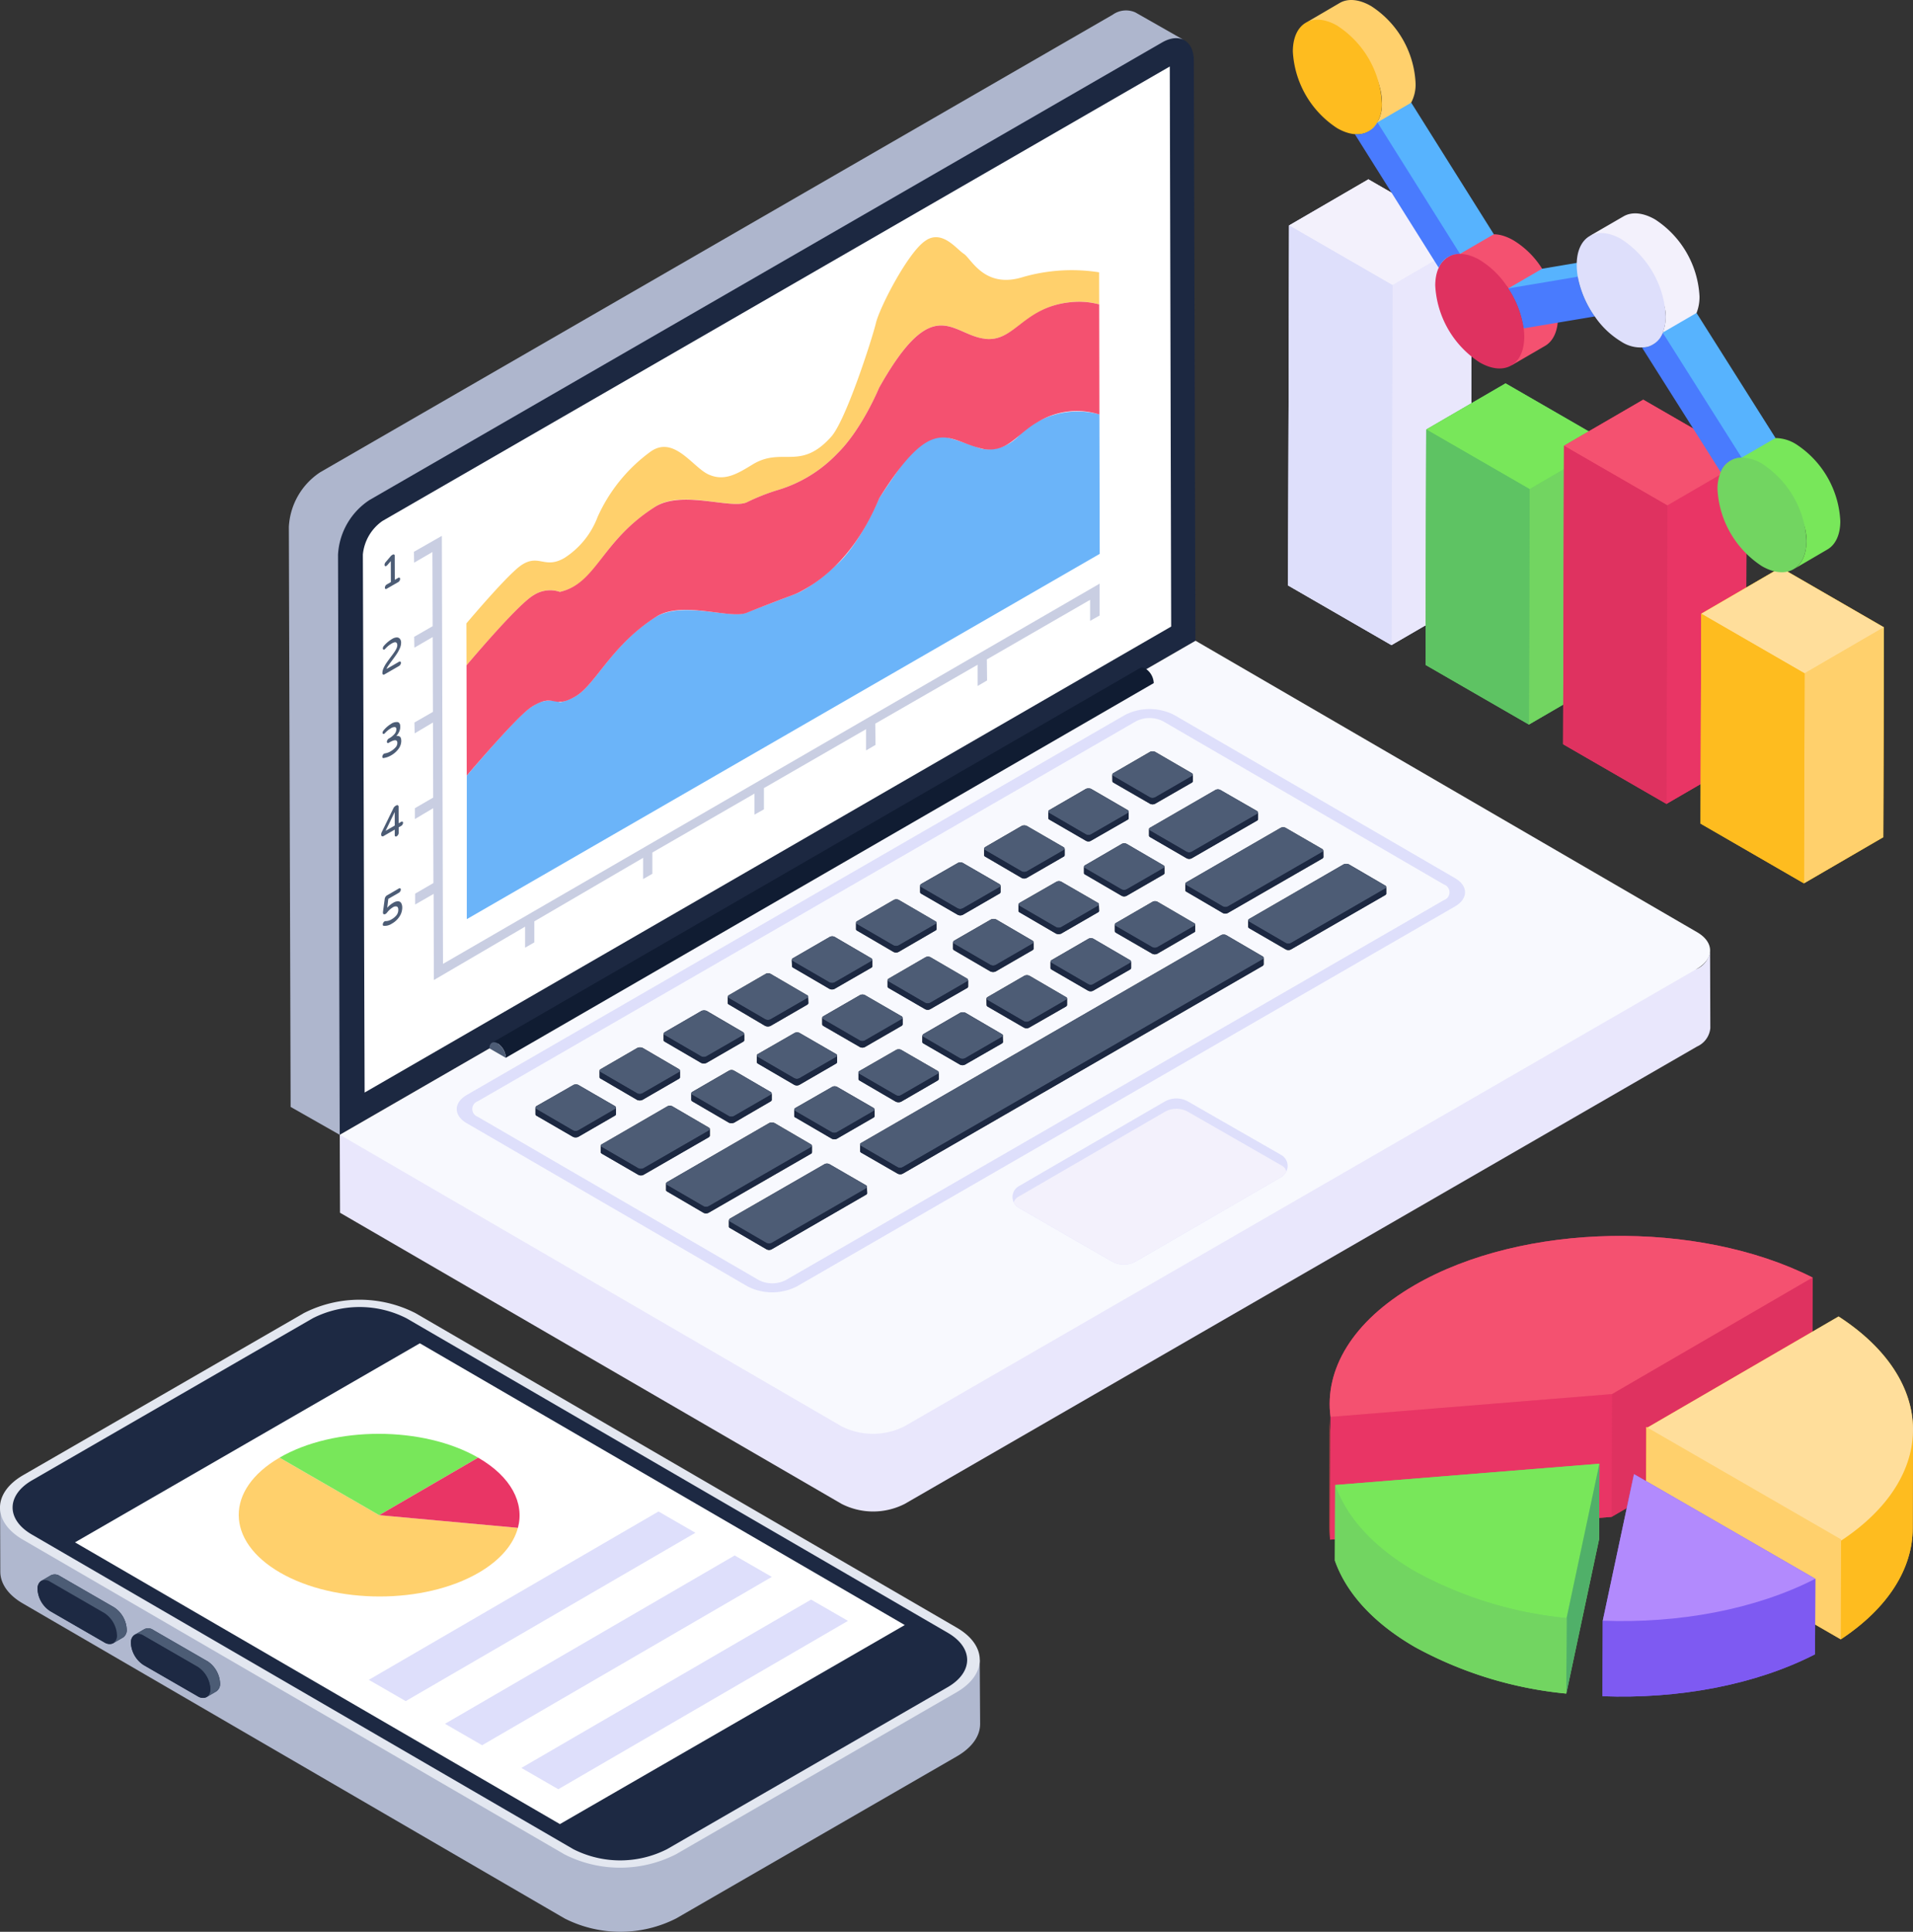
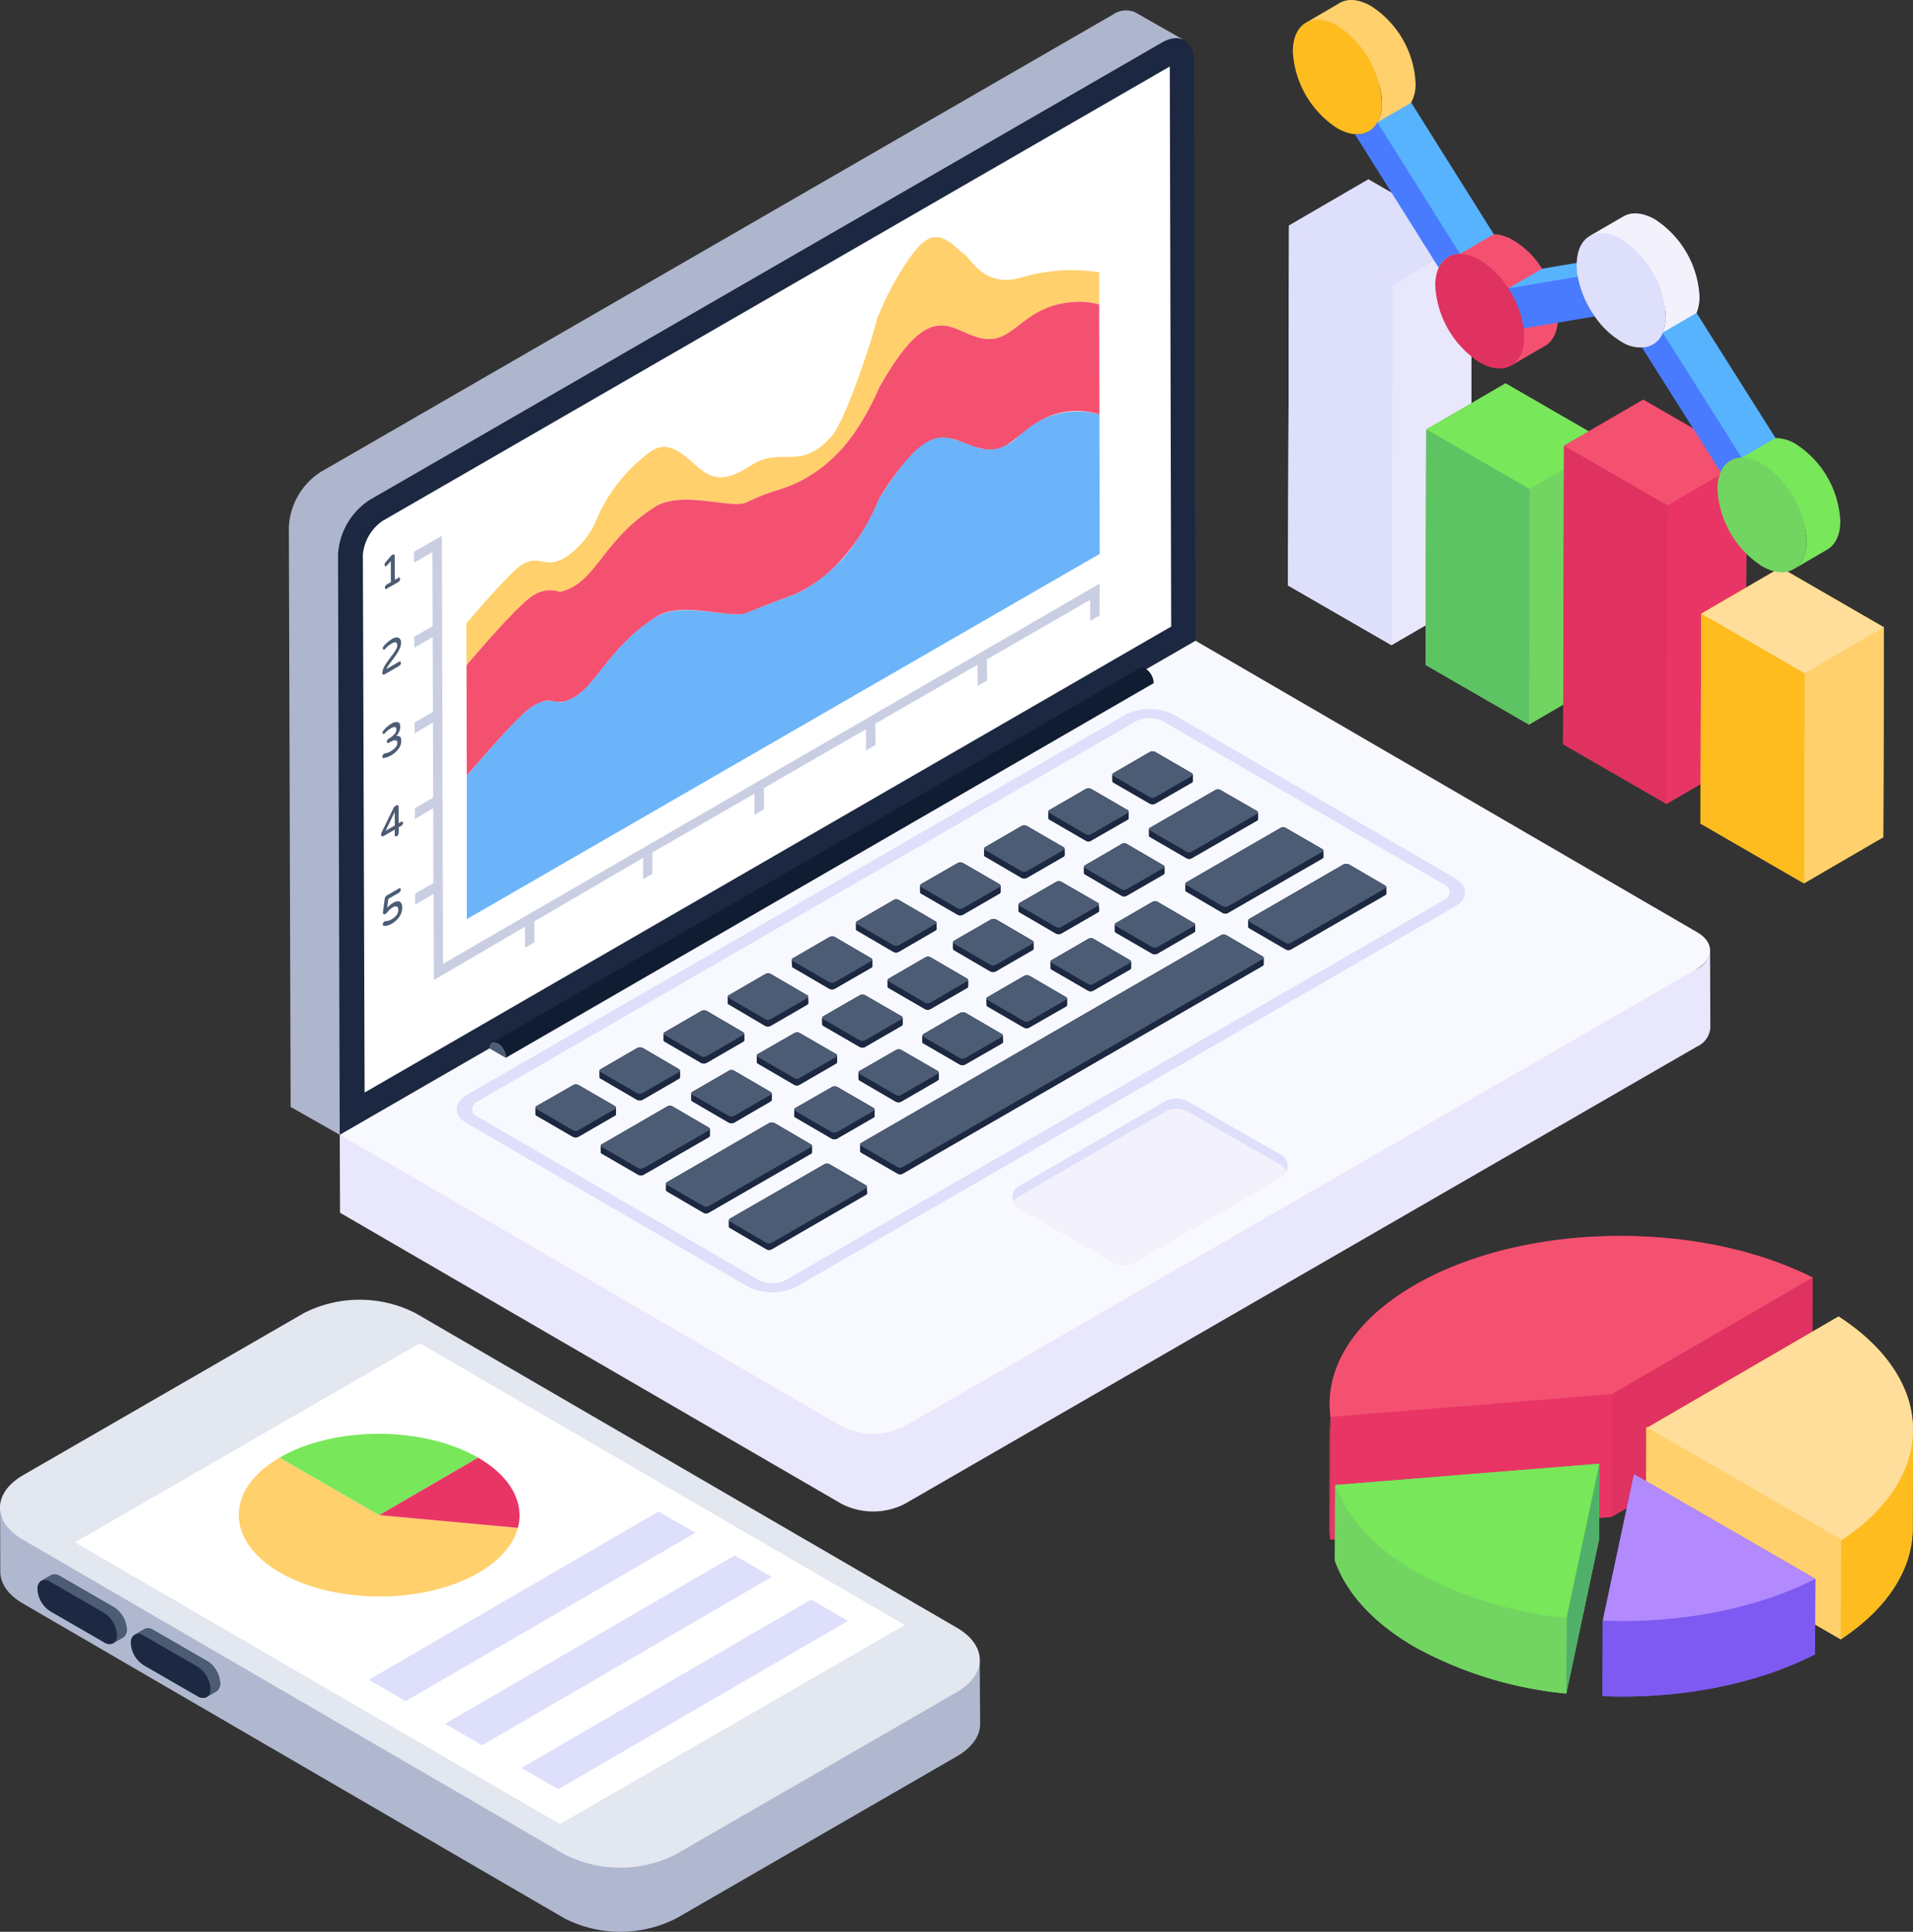
<svg xmlns="http://www.w3.org/2000/svg" width="261.55" height="264.137">
  <rect width="100%" height="100%" fill="#333333" stroke="none" />
  <defs>
    <clipPath id="a">
      <path fill="none" d="M0 0h261.55v264.137H0z" />
    </clipPath>
  </defs>
  <g clip-path="url(#a)">
    <path d="M161.944 5.52c-.757-.447-.1.448-1.308 1.171l-26.335 15.181-82 47.335a9.655 9.655 0 0 0-4.3 7.505l-1.549 78.455-6.718-3.817-.241-79.316a9.538 9.538 0 0 1 4.3-7.471L152.134 2.009a3.129 3.129 0 0 1 3.1-.31Z" fill="#aeb6cd" />
    <path d="m163.439 87.621-116.99 67.548-.234-79.326a9.538 9.538 0 0 1 4.318-7.482L158.865 5.816c2.394-1.389 4.339-.278 4.361 2.48Z" fill="#1c2841" />
    <path d="M160.127 85.67 49.851 149.388l-.239-73.565a6.327 6.327 0 0 1 2.677-4.589L159.936 9.093Z" fill="#fff" />
    <path d="m46.453 155.163.036 10.658 68.578 39.809a9.484 9.484 0 0 0 8.632 0l108.329-62.539a3.074 3.074 0 0 0 1.812-2.522l-.036-10.592a3.052 3.052 0 0 1-1.811 2.5Z" fill="#e9e7fc" />
    <path d="m46.461 155.159 68.579 39.854a9.512 9.512 0 0 0 8.636 0l108.322-62.539c2.4-1.388 2.416-3.628.039-5.009l-68.579-39.854Z" fill="#f8f9fe" />
    <path d="M90.898 142.435c-.126-.085-.168-.126-.168-.211v-.884a.091.091 0 0 0 .084.084c-.084-.084-.084-.211.084-.3l5.011-2.906a1.047 1.047 0 0 1 .715 0l4.969 2.906c.168.127.211.3 0 .422a.215.215 0 0 0 .168-.211v.884c0 .085-.042.126-.168.211l-5.011 2.906a1.042 1.042 0 0 1-.716 0Zm8.76-5.096c-.084-.042-.169-.126-.169-.168v-.885h.042a.231.231 0 0 1 .126-.21l5.011-2.906a.724.724 0 0 1 .715 0l4.969 2.906c.126.042.168.126.126.21l.042.885c0 .084-.084.126-.168.211l-5.011 2.905a1.05 1.05 0 0 1-.716 0Zm-17.519 10.149a.215.215 0 0 1-.168-.211v-.884c0-.084.042-.126.168-.211l5.011-2.906a1.049 1.049 0 0 1 .716 0l4.969 2.906c.084.084.126.126.126.211v.884a.232.232 0 0 1-.126.211l-5.011 2.905a1.044 1.044 0 0 1-.716 0Zm23.288 2.147c.042-.043.084-.085.084-.127v.885c0 .084-.042.126-.169.21l-4.969 2.906a1.042 1.042 0 0 1-.716 0l-4.969-2.906c-.126-.084-.169-.126-.169-.21v-.885a.232.232 0 0 1 .126-.211l5.011-2.9a.724.724 0 0 1 .716 0l4.969 2.9a.206.206 0 0 1 .084.338m-21.348 2.906-5.011 2.906a1.042 1.042 0 0 1-.715 0l-5.011-2.906a.225.225 0 0 1-.126-.169v-.926c0-.084.042-.126.126-.211l5.053-2.864a.723.723 0 0 1 .716 0l4.969 2.864a.383.383 0 0 1 .126.211v.884a.231.231 0 0 1-.126.211m12.842 2.948-8.927 5.137a.72.72 0 0 1-.716 0l-4.969-2.863c-.126-.084-.169-.169-.169-.211v-.885a.215.215 0 0 1 .169-.21l8.927-5.18a.722.722 0 0 1 .716 0l4.969 2.905a.231.231 0 0 1 .126.211v.884c0 .084-.042.126-.126.211m55.332-48.468c-.126-.084-.168-.126-.168-.211v-.884a.231.231 0 0 1 .126-.211l5.011-2.906a.849.849 0 0 1 .716 0l5.011 2.906a.232.232 0 0 1 .126.211v.884a.232.232 0 0 1-.126.211l-5.011 2.864a.722.722 0 0 1-.716 0Zm-43.499 45.774a.215.215 0 0 1-.168-.211v-.842a.3.3 0 0 1 .168-.253l5.011-2.864a.721.721 0 0 1 .715 0l4.966 2.864a.385.385 0 0 1 .126.211v.884a.232.232 0 0 1-.126.211l-5.011 2.905a.85.85 0 0 1-.716 0Zm13.727-2.149-4.969-2.906c-.084-.084-.126-.126-.126-.211v-.884c-.042-.084 0-.126.126-.211l5.011-2.864a.723.723 0 0 1 .716 0l4.969 2.864c.084.084.127.126.127.211v.884c0 .084-.043.126-.127.211l-5.011 2.906a1.044 1.044 0 0 1-.716 0m-13.896-2.315-4.969-2.906a.231.231 0 0 1-.126-.211v-.884c-.042-.042 0-.126.126-.211l5.011-2.864a.723.723 0 0 1 .716 0l4.969 2.864a.233.233 0 0 1 .126.211v.884a.232.232 0 0 1-.126.211l-5.011 2.906a.723.723 0 0 1-.716 0m17.35-26.151a.231.231 0 0 1-.126-.211v-.846a.364.364 0 0 1 .126-.253l5.011-2.864a.721.721 0 0 1 .715 0l4.969 2.864a.3.3 0 0 1 .168.253v.842a.231.231 0 0 1-.126.211l-5.011 2.905a.848.848 0 0 1-.715 0Zm11.201 19.412a.155.155 0 0 1-.042.126l.042.758c0 .084-.084.126-.168.211l-5.011 2.864a.724.724 0 0 1-.716 0l-4.969-2.864c-.126-.084-.169-.126-.169-.211v-.884a.041.041 0 0 1 .042.042.253.253 0 0 1 .126-.253l5.011-2.906a1.044 1.044 0 0 1 .716 0l4.969 2.906c.084.084.168.127.168.211m-.925-15.874 4.969 2.906c.084.084.126.126.126.211v.884c0 .084-.042.126-.168.211l-5.011 2.906a1.042 1.042 0 0 1-.716 0l-4.969-2.906a.231.231 0 0 1-.126-.211v-.884c0-.084.042-.126.126-.211l5.053-2.906a1.042 1.042 0 0 1 .716 0m-1.516-8.591a.231.231 0 0 1-.126-.211v-.884c0-.084.042-.126.126-.211l5.011-2.906a.857.857 0 0 1 .715.042l4.969 2.864a.3.3 0 0 1 .168.253v.842a.231.231 0 0 1-.126.211l-5.053 2.906a.723.723 0 0 1-.716 0Zm18.655 5.348-4.969-2.906c-.126-.042-.169-.126-.169-.168v-.885a.216.216 0 0 1 .169-.211l4.969-2.905a.722.722 0 0 1 .716 0l4.969 2.905a.216.216 0 0 1 .169.211v.885a.227.227 0 0 1-.126.168l-5.011 2.906a.723.723 0 0 1-.716 0m4.167 7.917-4.969-2.864a.386.386 0 0 1-.127-.21v-.885a.232.232 0 0 1 .127-.211l5.011-2.906a.724.724 0 0 1 .716 0l4.969 2.906a.215.215 0 0 1 .169.211v.885c0 .042-.042.126-.169.168l-5.011 2.905a.722.722 0 0 1-.716 0m-14.022-18.318c-.126-.084-.168-.126-.168-.211v-.884a.232.232 0 0 1 .126-.211l5.011-2.906a1.05 1.05 0 0 1 .716 0l5.011 2.906c.084.084.126.127.126.211v.884a.231.231 0 0 1-.126.211l-5.011 2.864a.635.635 0 0 1-.716 0Zm13.769 1.095 8.885-5.137a.72.72 0 0 1 .716 0l5.011 2.863a.383.383 0 0 1 .126.211v.884a.231.231 0 0 1-.126.211l-8.927 5.137a.72.72 0 0 1-.716 0l-4.969-2.863c-.126-.084-.168-.126-.168-.253v-.842a.215.215 0 0 1 .168-.211m32.256 8.129v.884c0 .084-.042.127-.126.211l-12.886 7.412a.724.724 0 0 1-.716 0l-4.969-2.864c-.126-.084-.169-.126-.169-.211v-.884a.28.28 0 0 1 .169-.211l12.886-7.453a1.051 1.051 0 0 1 .716 0l4.973 2.905a.232.232 0 0 1 .126.211m-44.387-.717 4.969 2.864c.126.084.168.168.126.253l.042.842a.215.215 0 0 1-.168.211l-5.011 2.906a1.049 1.049 0 0 1-.716 0l-4.969-2.906a.28.28 0 0 1-.169-.211v-.885c0-.084.084-.126.169-.21l5.011-2.864a.724.724 0 0 1 .716 0m-26.614 41.731.041.842a.279.279 0 0 1-.168.211l-12.886 7.453a.721.721 0 0 1-.716 0l-4.969-2.906c-.126-.042-.168-.126-.168-.168v-.927a.041.041 0 0 0 .042.042q-.063-.126.126-.253l12.886-7.411a.723.723 0 0 1 .716 0l4.968 2.864c.127.084.168.168.127.253m-10.227-30.193-.042-.884a.279.279 0 0 1 .168-.211l5.011-2.906a.724.724 0 0 1 .716 0l4.965 2.908c.126.084.168.169.084.294l.084-.084v.884c0 .084-.042.126-.168.211l-5.011 2.864a.721.721 0 0 1-.715 0l-4.969-2.905a.226.226 0 0 1-.126-.169m31.708 8.378-4.969-2.864c-.084-.084-.126-.126-.126-.21l-.042-.885c0-.084.084-.126.169-.211l5.011-2.905a.856.856 0 0 1 .716 0l4.969 2.905a.215.215 0 0 1 .168.211v.885c0 .084-.042.126-.168.21l-5.011 2.864a.723.723 0 0 1-.716 0m22.232-19.876 12.844-7.412a.726.726 0 0 1 .715 0l4.969 2.864a.3.3 0 0 1 .168.253v.842a.232.232 0 0 1-.126.211l-12.927 7.453a.724.724 0 0 1-.716 0l-4.927-2.905a.215.215 0 0 1-.168-.211v-.884c0-.084.042-.126.168-.211m-13.479 14.823-4.969-2.864c-.084-.084-.168-.126-.168-.211v-.884c0 .042.084.084.126.168a.219.219 0 0 1 .042-.379l5.011-2.906a.723.723 0 0 1 .715 0l4.969 2.906c.084.084.168.126.168.211v.842c0 .126-.042.168-.168.253l-5.011 2.864a.724.724 0 0 1-.716 0m-21.513-4.547 4.969 2.906a.252.252 0 0 1 .126.253.041.041 0 0 1 .042-.042v.842c0 .126-.042.168-.168.253l-5.011 2.864a.723.723 0 0 1-.716 0l-4.969-2.864c-.084-.084-.169-.126-.169-.211v-.884c0-.084.042-.126.169-.211l5.011-2.906a.724.724 0 0 1 .716 0m-8.97 5.179 4.969 2.864a.2.2 0 0 1 .085.337c.041-.042.084-.084.084-.126v.884a.305.305 0 0 1-.169.253l-4.969 2.864a.721.721 0 0 1-.715 0l-4.969-2.864a.306.306 0 0 1-.169-.253v-.842a.306.306 0 0 1 .169-.253l4.969-2.864a.721.721 0 0 1 .715 0m54.364-5.306c.084.042.126.084.126.169v.926a.383.383 0 0 1-.126.211l-49.184 28.382a.722.722 0 0 1-.716 0l-5.011-2.864c-.084-.084-.126-.126-.126-.211v-.882a.231.231 0 0 1 .126-.211l49.226-28.424a.849.849 0 0 1 .716 0Zm-61.775 26.992-13.98 8.043a.719.719 0 0 1-.716 0l-4.969-2.906c-.084-.042-.126-.084-.126-.168v-.884a.231.231 0 0 1 .126-.211l13.98-8.085a1.044 1.044 0 0 1 .716 0l4.969 2.906c.084.084.169.126.169.211v.884a.254.254 0 0 1-.169.211m6.317-30.53a.2.2 0 0 1-.126-.211v-.842c0-.084.042-.126.126-.21l5.011-2.906a.721.721 0 0 1 .715 0l4.969 2.906c.126.042.168.126.168.168v.884a.215.215 0 0 1-.168.211l-5.011 2.906a.725.725 0 0 1-.716 0Z" fill="#1c2841" />
    <path d="M152.229 105.71a.222.222 0 0 0 0 .416l4.984 2.9a.806.806 0 0 0 .718 0l5-2.888c.208-.12.2-.3 0-.416l-4.984-2.9a.785.785 0 0 0-.718 0Zm-8.754 5.056c-.208.12-.2.3 0 .416l4.984 2.9a.785.785 0 0 0 .718 0l5-2.888a.222.222 0 0 0 0-.416l-4.984-2.9a.81.81 0 0 0-.718 0Zm-8.775 5.064a.222.222 0 0 0 0 .417l4.984 2.9a.806.806 0 0 0 .718 0l5.016-2.9c.194-.113.181-.3-.011-.408l-4.984-2.9a.781.781 0 0 0-.7-.008Zm22.552-2.672c-.208.12-.209.3 0 .416l4.97 2.888a.783.783 0 0 0 .718 0l8.91-5.144c.208-.12.2-.3 0-.416l-4.97-2.888a.761.761 0 0 0-.718 0Zm-8.891 5.137c-.194.112-.209.3 0 .416l4.97 2.888a.808.808 0 0 0 .718 0l5-2.888c.208-.12.2-.3 0-.416l-4.969-2.888a.763.763 0 0 0-.719 0Zm-8.951 5.168c-.194.112-.209.3 0 .416l4.97 2.888a.806.806 0 0 0 .718 0l5.016-2.9c.194-.112.181-.3-.011-.408l-4.97-2.888a.757.757 0 0 0-.7-.008Zm-8.952 5.168c-.194.112-.209.3 0 .416l4.97 2.888a.808.808 0 0 0 .718 0l5.016-2.9a.222.222 0 0 0 0-.416l-4.969-2.888a.785.785 0 0 0-.718 0Zm-8.951 5.168c-.194.112-.209.3 0 .416l4.97 2.888a.81.81 0 0 0 .718 0l5.016-2.9a.222.222 0 0 0 0-.416l-4.969-2.888a.785.785 0 0 0-.718 0Zm-8.938 5.16c-.208.12-.209.3 0 .416l4.97 2.888a.783.783 0 0 0 .718 0l5-2.888a.222.222 0 0 0 0-.416l-4.969-2.888a.785.785 0 0 0-.718 0Zm-8.952 5.168c-.208.12-.209.3 0 .416l4.97 2.888a.783.783 0 0 0 .718 0l5-2.888a.222.222 0 0 0 0-.416l-4.97-2.888a.785.785 0 0 0-.718 0Zm-8.951 5.167c-.208.12-.209.3 0 .416l4.97 2.888a.781.781 0 0 0 .718 0l5-2.888c.208-.12.2-.3 0-.416l-4.97-2.888a.76.76 0 0 0-.718 0Zm31.278-28.407c-.208.12-.2.3 0 .416l4.984 2.9a.785.785 0 0 0 .718 0l5-2.888c.208-.12.2-.3 0-.416l-4.984-2.9a.785.785 0 0 0-.718 0Zm-8.772 5.063a.222.222 0 0 0 0 .416l4.984 2.9a.81.81 0 0 0 .718 0l5.016-2.9a.222.222 0 0 0 0-.416l-4.983-2.9a.81.81 0 0 0-.718 0Zm-8.757 5.057a.222.222 0 0 0 0 .416l4.984 2.9a.808.808 0 0 0 .718 0l5-2.888c.208-.12.2-.3 0-.416l-4.984-2.9a.785.785 0 0 0-.718 0Zm-8.758 5.058c-.208.12-.2.3 0 .416l4.984 2.9a.785.785 0 0 0 .718 0l5-2.888a.222.222 0 0 0 0-.416l-4.984-2.9a.81.81 0 0 0-.718 0Zm-8.774 5.062a.222.222 0 0 0 0 .416l4.984 2.9a.81.81 0 0 0 .718 0l5.016-2.9c.194-.112.181-.3-.011-.408l-4.984-2.9a.78.78 0 0 0-.7-.008Zm-8.754 5.056c-.208.12-.2.3 0 .416l4.984 2.9a.783.783 0 0 0 .718 0l5-2.888c.208-.12.2-.3 0-.416l-4.984-2.9a.785.785 0 0 0-.718 0Zm-8.773 5.064a.222.222 0 0 0 0 .416l4.984 2.9a.81.81 0 0 0 .718 0l5.016-2.9a.222.222 0 0 0 0-.416l-4.983-2.9a.81.81 0 0 0-.718 0Zm8.936 5.192c-.194.112-.209.3 0 .416l4.97 2.888a.806.806 0 0 0 .718 0l8.924-5.152c.208-.12.2-.3 0-.416l-4.97-2.888a.761.761 0 0 0-.718 0Zm79.923-35.809c-.194.112-.209.3 0 .416l4.97 2.888a.783.783 0 0 0 .718 0l12.867-7.431c.208-.121.208-.3 0-.416l-4.97-2.888a.761.761 0 0 0-.718 0Zm-9.658 5.577c-.194.112-.209.3 0 .416l4.97 2.888a.783.783 0 0 0 .718 0l5.016-2.9c.194-.112.2-.288-.011-.408l-4.97-2.888a.757.757 0 0 0-.7-.008Zm-8.758 5.056c-.208.12-.209.3 0 .416l4.97 2.888a.761.761 0 0 0 .718 0l5-2.888c.208-.12.209-.3 0-.416l-4.97-2.888a.762.762 0 0 0-.718 0Zm-8.771 5.064c-.194.112-.209.3 0 .416l4.97 2.888a.783.783 0 0 0 .718 0l5.016-2.9c.194-.112.209-.3 0-.416l-4.969-2.888a.785.785 0 0 0-.718 0Zm-8.757 5.056c-.194.112-.209.3 0 .416l4.97 2.888a.783.783 0 0 0 .718 0l5-2.888c.208-.12.209-.3 0-.416l-4.97-2.888a.761.761 0 0 0-.718 0Zm-8.758 5.057c-.208.12-.209.3 0 .416l4.97 2.888a.762.762 0 0 0 .718 0l5-2.888c.194-.112.209-.3 0-.416l-4.97-2.888a.784.784 0 0 0-.718 0Zm-8.772 5.064c-.194.112-.209.3 0 .416l4.97 2.888a.783.783 0 0 0 .718 0l5.012-2.893c.194-.112.2-.288-.011-.408l-4.97-2.888a.757.757 0 0 0-.7-.008Zm-17.528 10.12c-.194.112-.209.3 0 .416l4.97 2.888a.785.785 0 0 0 .718 0l13.953-8.056c.208-.12.209-.3 0-.416l-4.97-2.888a.761.761 0 0 0-.718 0Zm79.606-35.994c-.194.112-.209.3 0 .416l4.97 2.888a.783.783 0 0 0 .718 0l12.873-7.432c.208-.12.208-.3 0-.416l-4.97-2.888a.761.761 0 0 0-.718 0Zm1.803 5.547-49.2 28.406a.789.789 0 0 1-.727 0l-4.962-2.89c-.218-.109-.2-.308 0-.417l49.2-28.406a.79.79 0 0 1 .727 0l4.961 2.89c.218.127.2.308 0 .417" fill="#4d5c75" />
    <path d="m84.066 152.553-5.012 2.887a.806.806 0 0 1-.716 0l-4.99-2.887a.271.271 0 0 1-.134-.2v-.9a.239.239 0 0 0 .134.2l4.99 2.909a.806.806 0 0 0 .716 0l5.012-2.909a.228.228 0 0 0 .157-.2v.873c0 .09-.045.157-.157.224m-1.946-5.077a.215.215 0 0 1-.134-.2v-.873a.271.271 0 0 0 .134.2l4.99 2.887a.741.741 0 0 0 .716 0l5.012-2.887a.239.239 0 0 0 .134-.2v.9a.271.271 0 0 1-.134.2l-5.012 2.887a.81.81 0 0 1-.716 0Zm17.545-10.115a.228.228 0 0 1-.157-.2v-.9c0 .09.045.157.157.224l4.968 2.887a.8.8 0 0 0 .716 0l5.012-2.887a.238.238 0 0 0 .134-.2l.022.873c0 .09-.067.157-.157.224l-5.012 2.887a.805.805 0 0 1-.716 0Zm18.596 4.901 4.991-2.887a.227.227 0 0 0 .156-.2v.873c0 .09-.045.157-.156.224l-4.991 2.887a.8.8 0 0 1-.716 0l-4.968-2.887c-.112-.067-.157-.134-.157-.224v-.873c0 .067.045.134.157.2l4.968 2.887a.738.738 0 0 0 .716 0m.269 20.051.022.85a.239.239 0 0 1-.157.2l-12.89 7.452a.8.8 0 0 1-.716 0l-4.968-2.887c-.113-.067-.157-.134-.157-.2v-.9a.227.227 0 0 0 .157.2l4.968 2.887a.741.741 0 0 0 .716 0l12.89-7.429c.067-.067.134-.112.134-.179m-1.365-35.061a.215.215 0 0 1-.134-.2v-.873a.271.271 0 0 0 .134.2l4.99 2.887a.806.806 0 0 0 .716 0l5.012-2.887c.112-.067.157-.134.157-.224v.9a.228.228 0 0 1-.157.2l-5.012 2.909a.806.806 0 0 1-.716 0Zm-26.272 15.195c-.112-.067-.157-.134-.157-.224v-.87a.227.227 0 0 0 .157.2l4.968 2.887a.8.8 0 0 0 .716 0l5.035-2.887a.24.24 0 0 0 .134-.2v.9a.272.272 0 0 1-.134.2l-5.013 2.888a.857.857 0 0 1-.738 0Zm17.858 10.361a.228.228 0 0 1-.157-.2v-.873a.271.271 0 0 0 .134.2l4.99 2.887a.806.806 0 0 0 .716 0l5.012-2.909a.215.215 0 0 0 .134-.2v.9a.271.271 0 0 1-.134.2l-5.007 2.882a.741.741 0 0 1-.716 0Zm-.47-20.7-.022-.873c0 .067.067.134.157.2l4.99 2.887a.806.806 0 0 0 .716 0l4.991-2.887c.111-.067.156-.134.156-.2v.873c0 .09-.045.157-.156.224l-4.991 2.887a.806.806 0 0 1-.716 0l-4.99-2.909a.239.239 0 0 1-.134-.2m-7.922 20.497 4.991-2.887c.111-.067.156-.134.156-.2v.873c0 .09-.045.157-.156.224l-4.991 2.887a.8.8 0 0 1-.716 0l-4.968-2.887c-.112-.067-.157-.134-.157-.224v-.873c0 .067.045.134.157.2l4.968 2.887a.8.8 0 0 0 .716 0m-3.447 2.887-8.929 5.147a.806.806 0 0 1-.716 0l-4.968-2.887c-.112-.067-.157-.134-.157-.2v-.9a.228.228 0 0 0 .157.2l4.968 2.887a.806.806 0 0 0 .716 0l8.929-5.147a.271.271 0 0 0 .134-.2v.873a.273.273 0 0 1-.134.224m11.682-7.163-4.969-2.887c-.111-.067-.156-.134-.156-.224v-.873c0 .067.045.134.156.2l4.969 2.887a.8.8 0 0 0 .715 0l4.991-2.887a.228.228 0 0 0 .156-.2v.873c0 .09-.045.157-.156.224l-4.991 2.887a.8.8 0 0 1-.715 0m2.26 9.452-13.964 8.056a.8.8 0 0 1-.716 0l-4.968-2.91a.215.215 0 0 1-.134-.2v-.873a.272.272 0 0 0 .134.2l4.968 2.887a.8.8 0 0 0 .716 0l13.964-8.056c.113-.067.157-.134.157-.2v.873a.28.28 0 0 1-.157.224m11.636-7.144-4.968-2.887c-.111-.067-.156-.134-.156-.2v-.9a.24.24 0 0 0 .134.2l4.991 2.887a.686.686 0 0 0 .716 0l4.991-2.887a.228.228 0 0 0 .157-.2v.9c0 .067-.045.134-.157.2l-4.991 2.887a.8.8 0 0 1-.716 0m12.218-33.5a.228.228 0 0 1-.157-.2v-.9c0 .09.045.157.157.224l4.968 2.887a.8.8 0 0 0 .716 0l5.013-2.887c.111-.067.156-.134.156-.2v.873a.215.215 0 0 1-.134.2l-5.035 2.91a.808.808 0 0 1-.716 0Zm14.054 18.328-4.968-2.887c-.09-.067-.157-.134-.157-.2v-.9a.27.27 0 0 0 .157.2l4.968 2.887a.686.686 0 0 0 .716 0l5.013-2.887a.27.27 0 0 0 .157-.2v.873c0 .09-.045.157-.157.224l-5.013 2.887a.8.8 0 0 1-.716 0m-17.524 10.118-4.968-2.887c-.112-.067-.156-.134-.156-.2v-.9a.207.207 0 0 0 .156.2l4.968 2.91a.8.8 0 0 0 .716 0l5.013-2.91c.067-.045.134-.112.134-.179l.022.873c0 .067-.067.134-.157.2l-5.013 2.887a.805.805 0 0 1-.716 0m4.903-13.623 5.012-2.909a.228.228 0 0 0 .157-.2v.873c0 .09-.045.157-.157.224l-5.012 2.887a.8.8 0 0 1-.716 0l-4.968-2.887a.27.27 0 0 1-.157-.2v-.9c0 .09.045.157.157.224l4.968 2.887a.805.805 0 0 0 .716 0m-8.951 5.17 5.013-2.909a.228.228 0 0 0 .156-.2v.873c0 .09-.045.157-.156.224l-5.013 2.887a.8.8 0 0 1-.716 0l-4.968-2.887c-.09-.067-.157-.134-.157-.2v-.9c0 .09.045.157.157.224l4.968 2.887a.805.805 0 0 0 .716 0m12.8 3.403-4.968-2.887a.27.27 0 0 1-.133-.2l-.022-.9c0 .089.067.156.156.223l4.968 2.887a.8.8 0 0 0 .716 0l5.014-2.91a.227.227 0 0 0 .156-.2v.873a.273.273 0 0 1-.134.224l-5.036 2.887a.8.8 0 0 1-.716 0m3.49-28.438c-.112-.067-.157-.134-.157-.2v-.9a.239.239 0 0 0 .134.2l4.991 2.909a.8.8 0 0 0 .716 0l5.013-2.887a.274.274 0 0 0 .134-.224v.9a.241.241 0 0 1-.134.2l-5.013 2.887a.743.743 0 0 1-.716 0Zm-17.545 10.114a.239.239 0 0 1-.134-.2v-.9a.273.273 0 0 0 .134.224l4.99 2.887a.806.806 0 0 0 .716 0l5.012-2.887a.271.271 0 0 0 .134-.2v.873a.239.239 0 0 1-.134.2l-5.012 2.887a.746.746 0 0 1-.716 0Zm19.158 4.586 5.013-2.909c.067-.045.134-.09.134-.157l.022.85c0 .067-.045.134-.156.2l-5.013 2.887a.8.8 0 0 1-.716 0l-4.968-2.887a.27.27 0 0 1-.157-.2v-.9c0 .09.045.157.157.224l4.968 2.887a.805.805 0 0 0 .716 0m7.003-19.956-.022-.9a.239.239 0 0 0 .157.2l4.99 2.909a.806.806 0 0 0 .716 0l4.99-2.887c.112-.067.157-.134.157-.224v.9a.228.228 0 0 1-.157.2l-4.99 2.887a.806.806 0 0 1-.716 0l-4.99-2.887a.271.271 0 0 1-.134-.2m1.23 15.667-4.968-2.887a.27.27 0 0 1-.156-.2v-.873c0 .067.044.134.156.2l4.968 2.887a.805.805 0 0 0 .716 0l5.009-2.887a.272.272 0 0 0 .134-.223l.022.9a.27.27 0 0 1-.157.2l-5.013 2.887a.8.8 0 0 1-.716 0m19.295 8.702c.112-.067.157-.134.157-.224v.9a.228.228 0 0 1-.157.2l-49.187 28.421a.806.806 0 0 1-.716 0l-4.99-2.887a.273.273 0 0 1-.134-.224v-.873a.239.239 0 0 0 .134.2l4.968 2.887a.785.785 0 0 0 .739 0Zm-15.086-.784-4.968-2.887c-.112-.067-.156-.134-.156-.2v-.9a.238.238 0 0 0 .134.2l4.991 2.887a.74.74 0 0 0 .716 0l5.013-2.887a.27.27 0 0 0 .134-.2v.9a.21.21 0 0 1-.134.179l-5.013 2.909a.8.8 0 0 1-.716 0m5.413-13.943 8.907-5.147a.271.271 0 0 0 .157-.2v.9c0 .067-.045.134-.157.2l-8.907 5.147a.8.8 0 0 1-.716 0l-4.968-2.887c-.112-.067-.157-.134-.157-.224v-.873a.239.239 0 0 0 .134.2l4.991 2.887a.738.738 0 0 0 .716 0m4.95 7.472 12.868-7.429c.111-.067.157-.134.157-.2l.022.873c0 .09-.068.157-.157.224l-12.89 7.422a.8.8 0 0 1-.716 0l-4.968-2.887c-.09-.067-.157-.134-.157-.224v-.873c0 .067.067.134.157.2l4.968 2.887a.74.74 0 0 0 .716 0m21.64-2.634v.9c0 .067-.045.134-.157.2l-12.868 7.429a.805.805 0 0 1-.716 0l-4.968-2.887c-.112-.067-.157-.134-.157-.2v-.9c0 .09.045.157.157.224l4.968 2.887a.805.805 0 0 0 .716 0l12.873-7.451a.228.228 0 0 0 .157-.2" fill="#1c2841" />
    <path d="M99.817 166.624c-.194.112-.209.3 0 .416l4.97 2.888a.783.783 0 0 0 .718 0l12.887-7.44c.194-.112.209-.3 0-.416l-4.97-2.888a.785.785 0 0 0-.718 0Z" fill="#4d5c75" />
    <path d="M153.824 97.749a7.405 7.405 0 0 1 6.7 0l38.409 22.321c1.839 1.069 1.829 2.814-.022 3.883l-89.98 51.951a7.408 7.408 0 0 1-6.7 0l-38.409-22.321c-1.839-1.069-1.83-2.814.022-3.883Zm-50.082 77.281a4.072 4.072 0 0 0 3.691 0l89.979-51.953a1.13 1.13 0 0 0 .011-2.138l-38.409-22.321a4.072 4.072 0 0 0-3.691 0l-89.98 51.95a1.13 1.13 0 0 0-.012 2.138Zm72.132-14.864a1.886 1.886 0 0 1-.656.757l-19.825 11.5a3.323 3.323 0 0 1-3.481 0l-12.609-7.263a1.706 1.706 0 0 1 0-2.976l19.825-11.5a3.237 3.237 0 0 1 3.43 0l12.662 7.265a1.714 1.714 0 0 1 .656 2.219" fill="#dedffb" />
    <path d="M175.875 160.166a1.886 1.886 0 0 1-.656.757l-19.825 11.5a3.323 3.323 0 0 1-3.481 0l-12.611-7.264a1.69 1.69 0 0 1-.707-.757 1.38 1.38 0 0 1 .707-.807l19.825-11.5a3.237 3.237 0 0 1 3.43 0l12.662 7.264a1.293 1.293 0 0 1 .656.807" fill="#f3f1fc" />
    <path d="M67.261 142.581a.768.768 0 0 1 .772.072 2.518 2.518 0 0 1 1.122 1.983l88.588-51.233a2.5 2.5 0 0 0-1.113-1.975.763.763 0 0 0-.781-.072Z" fill="#101c32" />
    <path d="M68.035 142.658c-.625-.361-1.119-.033-1.121.685l2.241 1.294a2.514 2.514 0 0 0-1.119-1.979" fill="#4d5c75" />
    <path d="m157.915 12.522-.016.021v-.01Z" fill="#fff" />
    <path d="M150.337 79.806v4.359l-1.295.726v-2.874l-14.118 8.148.032 2.874-1.295.758v-2.906l-13.99 8.054.032 2.906-1.295.758v-2.906l-13.96 8.053v2.906l-1.295.726v-2.874l-13.96 8.053v2.906l-1.263.726v-2.906l-14.875 8.686v2.874l-1.263.726v-2.874l-12.475 7.3-.032-11.78-2.527 1.453v-1.485l2.5-1.452-.032-10.233-2.5 1.484v-1.484l2.5-1.453-.032-10.264-2.5 1.485-.032-1.485 2.527-1.452-.032-10.233-2.5 1.452-.032-1.484 2.527-1.453-.032-10.138-2.5 1.453-.032-1.485 3.821-2.179.158 58.522Z" fill="#c9cee2" />
    <path d="M126.723 32.784c2.214-1.279 4.058 1.284 5.053 1.919 1.044.685 2.825 4.847 8.125 3.166a24.132 24.132 0 0 1 10.373-.636l.012 4.383a10.748 10.748 0 0 0-3.966-.294c-6.324.672-7.6 5.488-11.669 5-4.53-.539-7.017-6.54-14.461 6.7-.121.289-2.415 5.786-5.754 9.037a18.643 18.643 0 0 1-8.276 5 28.773 28.773 0 0 0-4.116 1.651c-2.246.884-8.622-1.647-12.209.424-7.9 4.919-8.01 10.582-13.29 11.794a4.138 4.138 0 0 0-3.586.452c-1.915 1.105-7.755 7.917-9.176 9.583l-.017-5.724c1.275-1.5 5.619-6.583 7.4-7.883a4.28 4.28 0 0 1 .378-.246c2.213-1.278 3 .7 5.619-.816a11.436 11.436 0 0 0 4.548-5.625 22.391 22.391 0 0 1 7.1-8.815 4.41 4.41 0 0 1 .466-.313c3.061-1.767 5.533 2.417 7.6 3.334 2.225 1.01 4.02-.147 6.154-1.448 4-2.317 6.41.986 10.617-3.716 2.015-2.252 5.6-13.412 6.1-15.5.468-2.066 4.268-9.468 6.647-11.2a3.511 3.511 0 0 1 .337-.223" fill="#ffd06c" />
    <path d="m150.357 75.732-86.535 49.943v-19.624c1.389-1.642 6.484-7.58 8.421-9.1a7.9 7.9 0 0 1 .758-.505 4.015 4.015 0 0 1 3.579-.421 6.98 6.98 0 0 0 2.064-.8c2.739-1.521 5.015-7.155 11.075-10.906 3.747-2.148 10.106.337 12.338-.547 8.064-3.137 6.68-2.451 8.127-3.285a24.577 24.577 0 0 0 3.874-2.989c2.484-1.99 4.887-6.453 6.148-9.39 6.678-10.032 6.588-9.275 13.306-6.991a4.025 4.025 0 0 0 1.053.3 5.8 5.8 0 0 0 4.506-1.6 11.353 11.353 0 0 1 11.244-3.159Z" fill="#6bb4f9" />
    <path d="M134.65 46.326c4.086.486 5.171-4.311 11.669-5a10.735 10.735 0 0 1 3.966.294l.028 15.051a10.287 10.287 0 0 0-8.487 1.063c-2.809 1.622-3.968 4.057-7.148 3.7a8.5 8.5 0 0 1-1.1-.271c-4.183-1.169-6.233-4.428-13.359 6.951-2.648 6.363-6.31 10.21-10.039 12.363-1.821 1.052-.965.462-8.107 3.321-2.242.883-8.6-1.64-12.194.432-6.3 3.924-8.406 9.381-11.229 11.011-3.067 1.771-2.728-.467-5.662 1.227a5.962 5.962 0 0 0-.722.493c-1.938 1.518-7.053 7.447-8.454 9.09l-.028-15.087c1.482-1.739 7.207-8.447 9.176-9.583a4.143 4.143 0 0 1 3.586-.452c5.1-1.171 5.609-7.009 13.167-11.721 3.709-2.143 10.086.387 12.331-.5a28.781 28.781 0 0 1 4.117-1.651 18.611 18.611 0 0 0 8.276-5c3.338-3.252 5.632-8.748 5.754-9.037 7.436-13.224 9.927-7.238 14.461-6.7" fill="#f45170" />
    <path d="M52.647 77.399c-.048-.028-.068-.084-.072-.172a.558.558 0 0 1 .152-.363l.694-.818a.812.812 0 0 1 .155-.139l.112-.06a.169.169 0 0 1 .279.16l.012 3.274.467-.268a.175.175 0 0 1 .183-.02.172.172 0 0 1 .072.163.441.441 0 0 1-.072.247.474.474 0 0 1-.179.187l-1.579.909a.162.162 0 0 1-.176.02c-.052-.024-.072-.08-.072-.164a.507.507 0 0 1 .068-.247.483.483 0 0 1 .18-.187l.57-.331-.008-2.871-.466.539a.711.711 0 0 1-.132.115.185.185 0 0 1-.187.024m1.554 11.278a1.064 1.064 0 0 0 .115-.439c0-.215-.06-.343-.179-.4s-.323 0-.594.156a3.583 3.583 0 0 0-.858.706.6.6 0 0 1-.115.1.165.165 0 0 1-.16.012.167.167 0 0 1-.068-.156.507.507 0 0 1 .131-.327 4.456 4.456 0 0 1 1.149-.969 1.31 1.31 0 0 1 .61-.2.553.553 0 0 1 .439.184.834.834 0 0 1 .167.551 1.88 1.88 0 0 1-.183.769 5.157 5.157 0 0 1-.426.778c-.164.239-.379.542-.639.889-.239.315-.419.57-.538.746a2.342 2.342 0 0 0-.212.4l1.715-.993a.185.185 0 0 1 .184-.02.181.181 0 0 1 .075.164.476.476 0 0 1-.075.251.508.508 0 0 1-.18.184l-1.974 1.14a.224.224 0 0 1-.219.028.208.208 0 0 1-.084-.2 1.6 1.6 0 0 1 .16-.678 4.44 4.44 0 0 1 .383-.686c.148-.219.347-.49.586-.809.207-.271.371-.494.49-.67a3.279 3.279 0 0 0 .3-.51m.661 12.626a1.86 1.86 0 0 1-.383 1.1 3.174 3.174 0 0 1-.973.862 2.8 2.8 0 0 1-1.08.386.134.134 0 0 1-.112-.036.187.187 0 0 1-.044-.135.526.526 0 0 1 .068-.24.445.445 0 0 1 .168-.183.369.369 0 0 1 .111-.04 2.126 2.126 0 0 0 .8-.292 2.725 2.725 0 0 0 .654-.526.889.889 0 0 0 .251-.61c0-.47-.359-.495-1.093-.072l-.084.048a.159.159 0 0 1-.175.016.168.168 0 0 1-.072-.16.558.558 0 0 1 .247-.431l.032-.016a2.716 2.716 0 0 0 .762-.614 1 1 0 0 0 .25-.643c0-.175-.064-.274-.191-.3a.932.932 0 0 0-.582.179 3.318 3.318 0 0 0-.778.638.4.4 0 0 1-.107.091.149.149 0 0 1-.152.016.146.146 0 0 1-.072-.147.473.473 0 0 1 .123-.307 3.966 3.966 0 0 1 1.025-.9 1.331 1.331 0 0 1 .933-.25c.219.063.335.27.335.617a1.591 1.591 0 0 1-.184.77 2.211 2.211 0 0 1-.359.518.663.663 0 0 1 .435.048c.16.076.243.284.243.614m.171 11.045a.17.17 0 0 0-.173.018l-.354.2-.006-2.235a.235.235 0 0 0-.092-.219.231.231 0 0 0-.24.027l-.1.059a.629.629 0 0 0-.16.137.691.691 0 0 0-.122.185l-1.6 3.278a.623.623 0 0 0-.068.277v.053a.216.216 0 0 0 .1.21.233.233 0 0 0 .234-.027l1.523-.879v.758a.183.183 0 0 0 .077.172.185.185 0 0 0 .189-.021.551.551 0 0 0 .191-.2.5.5 0 0 0 .078-.262v-.758l.354-.2a.493.493 0 0 0 .173-.179.467.467 0 0 0 .071-.237.173.173 0 0 0-.072-.158m-2.312 1.253 1.245-2.577.006 1.855Zm2.275 10.498a2.25 2.25 0 0 1-.363 1.2 2.945 2.945 0 0 1-1.069 1 1.744 1.744 0 0 1-1.109.291.154.154 0 0 1-.084-.044.2.2 0 0 1-.036-.131.5.5 0 0 1 .068-.243.411.411 0 0 1 .172-.187.317.317 0 0 1 .123-.04 1.5 1.5 0 0 0 .8-.219 2.413 2.413 0 0 0 .722-.6 1.185 1.185 0 0 0 .235-.742c0-.231-.068-.375-.2-.431a.667.667 0 0 0-.559.119 2.8 2.8 0 0 0-.765.69 1.058 1.058 0 0 0-.06.072.451.451 0 0 1-.14.119.3.3 0 0 1-.263.048c-.072-.028-.108-.1-.108-.215 0-.052 0-.1.008-.152l.227-1.7a.7.7 0 0 1 .1-.291.587.587 0 0 1 .207-.212l1.635-.945a.169.169 0 0 1 .18-.016.164.164 0 0 1 .08.164.51.51 0 0 1-.076.247.488.488 0 0 1-.184.187l-1.447.838-.148 1.217a3.189 3.189 0 0 1 .822-.682 1.23 1.23 0 0 1 .662-.207.512.512 0 0 1 .423.243 1.2 1.2 0 0 1 .144.622" fill="#4c5c75" />
    <path d="m176.25 30.829 10.84-6.3 14.131 8.158-.141 49.216-10.84 6.3-14.131-8.158Z" fill="#dedffb" />
    <path d="m213.722 101.76 14.115 8.152 10.844-6.29.126-40.81-14.14-8.152-10.844 6.29Z" fill="#df3260" />
    <path d="m187.089 24.529-10.84 6.3-.14 49.218 14.131 8.156 10.841-6.3.139-49.219Z" fill="#dedffb" />
    <path d="m190.241 88.207 10.84-6.3.139-49.219-10.84 6.3Z" fill="#e9e7fc" />
-     <path d="m190.38 38.988 10.84-6.3-14.131-8.159-10.842 6.3Z" fill="#f3f1fc" />
    <path d="m176.25 30.829-.139 49.219 14.131 8.158.14-49.219Z" fill="#dedffb" />
    <path d="m194.903 90.916 14.14 8.152 10.844-6.315.075-32.179-14.114-8.153-10.84 6.315Z" fill="#5ec363" />
    <path d="m205.843 52.427-10.84 6.3-.092 32.18 14.127 8.156 10.84-6.3.091-32.177Z" fill="#5ec363" />
    <path d="m209.039 99.056 10.84-6.3.091-32.178-10.84 6.3Z" fill="#72d561" />
    <path d="m209.134 66.882 10.84-6.3-14.131-8.156-10.841 6.3Z" fill="#78e75a" />
    <path d="m195.001 58.726-.091 32.178 14.127 8.156.091-32.178Z" fill="#5ec363" />
    <path d="m224.67 54.653-10.84 6.3-.115 40.8 14.127 8.156 10.84-6.3.116-40.8Z" fill="#df3260" />
    <path d="m227.841 109.916 10.84-6.3.116-40.8-10.84 6.3Z" fill="#e93565" />
    <path d="m227.957 69.112 10.84-6.3-14.131-8.159-10.84 6.3Z" fill="#f45170" />
    <path d="m213.83 60.955-.116 40.8 14.127 8.157.115-40.8Z" fill="#df3260" />
    <path d="m189.96 15.665-.1-.006-4.625 2.688.1.006 4.625-2.687m11.371 18.253v-.007l-4.625 2.688v.007c1.388-.806 3.545-1.5 4.625-2.687" fill="#3f9ae0" />
    <path d="M189.96 15.665c-.217.052.89-.517-3.9 2.266l-.726.422a3.221 3.221 0 0 0 1.817-.41l4.625-2.687a3.221 3.221 0 0 1-1.817.409m11.376 18.248a3.236 3.236 0 0 1 1.3-1.475c-4.28 2.67-5.174 2.549-5.922 4.163l2.312-1.343.605-.352.3-.174.867-.5a2.329 2.329 0 0 0 .54-.314" fill="#3f9ae0" />
    <path d="M178.549 3.108c1.107-.654 2.223.11 3.909 1.091 3.372 1.938 6.482 5.979 6.482 9.854a4.717 4.717 0 0 1-1.183 3.422l-.075.076-.076.075a2.086 2.086 0 0 1-.453.327l4.63-2.692a5.208 5.208 0 0 0 .453-.327l.075-.076c.025-.025.051-.05.076-.05a2.929 2.929 0 0 0 .553-.78 5.232 5.232 0 0 0 .6-2.667A13.294 13.294 0 0 0 187.481.843c-1.686-.981-3.22-1.082-4.328-.428Z" fill="#ffd06c" />
    <path d="M197.997 35.139c1.107-.654 1.537 2.2 3.223 3.184 1.484.855 3.948-.517 5 1.118a13.161 13.161 0 0 1 2.089 5.46c.05.4-5.5-.409-5.5-.006 0 1.912 4.891 4.434 3.809 5.089l4.63-2.692c1.082-.629 1.761-1.988 1.761-3.9a9.29 9.29 0 0 0-.076-1.183 13.508 13.508 0 0 0-2.088-5.46 11.93 11.93 0 0 0-3.9-3.875c-1.686-.981-3.221-1.082-4.328-.428Z" fill="#f45170" />
    <path d="M202.337 35.557c-3.368-1.944-6.1-.385-6.107 3.485a13.366 13.366 0 0 0 6.068 10.509c3.356 1.937 6.092.378 6.1-3.483a9.151 9.151 0 0 0-.076-1.177 13.48 13.48 0 0 0-2.1-5.461 12.016 12.016 0 0 0-3.891-3.873" fill="#df3260" />
    <path d="m215.713 37.828 4.625-2.687-9.485 1.6-4.625 2.687c4.023 1.507 7.476 1.663 9.485-1.6" fill="#57b3fe" />
    <path d="M222.661 40.577a13.9 13.9 0 0 1-2.323-5.434l-4.625 2.686a13.886 13.886 0 0 0 2.323 5.434l4.625-2.687" fill="#3f9ae0" />
    <path d="m215.713 37.835-9.485 1.6a13.481 13.481 0 0 1 2.1 5.461l9.712-1.627a13.89 13.89 0 0 1-2.323-5.434" fill="#497bfe" />
    <path d="M229.876 44.728a3.365 3.365 0 0 1-.742.118l-4.624 2.688a3.435 3.435 0 0 0 .741-.118l4.625-2.688m.079-.023c-1.177.676-3.163 1.815-4.7 2.71l.079-.023 4.625-2.687m.626-.268c-.807.468 1.374-.892-5.254 2.96a2.909 2.909 0 0 0 .629-.273l4.625-2.687m9.299 17.43a3.273 3.273 0 0 1 1.339-1.566l-4.625 2.687a3.275 3.275 0 0 0-1.339 1.567c1.388-.807 3.557-1.49 4.625-2.688" fill="#3f9ae0" />
    <path d="M221.969 29.586c1.106-.642 2.637-.552 4.33.426a13.372 13.372 0 0 1 6.061 10.516 5.953 5.953 0 0 1-.406 2.266c-.749 1.8-1.8 1.684-6 4.327a3.3 3.3 0 0 0 1.37-1.64 5.947 5.947 0 0 0 .406-2.265c.011-3.871-4.175-5.806-7.535-7.746-1.693-.978-1.752-3.84-2.858-3.2Z" fill="#f3f1fc" />
    <path d="M236.593 62.988a3.1 3.1 0 0 1 1.535-.4c.83-.025 1.159 2.058 2.165 2.637 3.371 1.937 6.717 4.835 6.692 8.71 0 1.912-.68 3.271-1.761 3.9l4.6-2.692c1.107-.629 1.787-1.988 1.787-3.9a13.3 13.3 0 0 0-6.064-10.517 5.419 5.419 0 0 0-2.793-.831 3.091 3.091 0 0 0-1.535.4Z" fill="#78e75a" />
    <path d="m232.517 112.603 14.115 8.177 10.844-6.315.1-28.682-14.14-8.177-10.844 6.315Z" fill="#febc1f" />
    <path d="m243.438 77.617-10.84 6.3-.082 28.7 14.127 8.156 10.84-6.3.081-28.7Z" fill="#febc1f" />
    <path d="m246.644 120.767 10.84-6.3.082-28.7-10.84 6.3Z" fill="#ffd06c" />
    <path d="m246.725 92.074 10.84-6.3-14.122-8.157-10.84 6.3Z" fill="#ffde9b" />
    <path d="m232.598 83.918-.082 28.7 14.127 8.156.081-28.7Z" fill="#febc1f" />
    <path d="m199.615 34.715 4.625-2.687-11.293-17.989-4.624 2.688c1.959 6.219 6.018 12.178 11.292 17.988m38.512 27.861 4.625-2.687-10.8-17.1-4.625 2.688a90.033 90.033 0 0 0 10.8 17.1" fill="#57b3fe" />
    <path d="M227.33 45.481a3.151 3.151 0 0 1-2 1.912l-.079.024a3.446 3.446 0 0 1-.742.118l10.749 17.017a3.082 3.082 0 0 1 2.867-1.975Z" fill="#497bfe" />
    <path d="M182.861 3.525c-3.368-1.944-6.088-.371-6.1 3.5a13.346 13.346 0 0 0 6.059 10.5c1.94 1.12 3.673 1.074 4.794.094l.077-.07.061-.059a4.8 4.8 0 0 0 1.179-3.434 13.4 13.4 0 0 0-6.072-10.526" fill="#febc1f" />
    <path d="M188.323 16.726a3.383 3.383 0 0 1-.559.746 2.063 2.063 0 0 1-.073.071l-.056.051a3.15 3.15 0 0 1-2.4.753l11.468 18.26a3.074 3.074 0 0 1 2.909-1.893Z" fill="#497bfe" />
    <path d="M221.678 32.699c-3.368-1.945-6.1-.381-6.107 3.49a9.419 9.419 0 0 0 .146 1.642 13.888 13.888 0 0 0 2.323 5.434 11.727 11.727 0 0 0 3.6 3.434 4.8 4.8 0 0 0 3.618.718l.047-.013.033-.01a3.151 3.151 0 0 0 2-1.912 5.952 5.952 0 0 0 .406-2.265 13.372 13.372 0 0 0-6.066-10.518" fill="#dedffb" />
    <path d="M240.927 63.412a5.482 5.482 0 0 0-2.8-.835 3.081 3.081 0 0 0-2.868 1.975 5.912 5.912 0 0 0-.439 2.349 13.366 13.366 0 0 0 6.068 10.509c3.36 1.94 6.092.378 6.1-3.482a13.371 13.371 0 0 0-6.063-10.517" fill="#72d561" />
    <path d="m181.74 208.714.042-14.863a13.478 13.478 0 0 0 .116 1.8l-.042 14.863a13.473 13.473 0 0 1-.116-1.8" fill="#c14242" />
    <path d="M193.367 175.745c-8.481 4.929-12.306 11.531-11.456 17.985l-.056 16.787 38.483-3.115 27.426-15.938.056-16.787c-15.7-7.926-39.591-7.571-54.453 1.067" fill="#df3260" />
    <path d="m247.821 174.678-.056 16.787-27.427 15.938.056-16.787Z" fill="#df3260" />
    <path d="m220.395 190.616-.056 16.787-38.482 3.114.056-16.787Z" fill="#e93565" />
    <path d="m247.821 174.678-27.426 15.938-38.482 3.117c-.851-6.455 2.974-13.057 11.455-17.986 14.863-8.637 38.757-8.993 54.454-1.067" fill="#f45170" />
    <path d="M261.546 195.35c-.047-5.495-3.441-10.985-10.173-15.344l-26.137 15.189-.149-.087-.041 13.668 26.629 15.374c6.545-4.321 9.819-9.733 9.834-15.152l.042-13.667v.019" fill="#febc1f" />
    <path d="m261.551 195.331-.042 13.668c-.015 5.419-3.289 10.831-9.834 15.152l.042-13.667c6.545-4.32 9.819-9.732 9.834-15.152" fill="#febc1f" />
    <path d="M251.375 180.006c13.436 8.7 13.584 21.909.342 30.65l-26.628-15.374Z" fill="#ffde9b" />
    <path d="m251.716 210.482-.042 13.668-26.628-15.374.042-13.667Z" fill="#ffd06c" />
    <path d="m182.549 203.048-.042 10.325c1.517 4.346 5.17 8.5 10.978 11.849a53.69 53.69 0 0 0 20.662 6.344l4.484-21.105.042-10.325Z" fill="#72d561" />
    <path d="m218.673 200.136-4.485 21.105a53.683 53.683 0 0 1-20.662-6.344c-5.808-3.353-9.461-7.5-10.977-11.849Z" fill="#78e75a" />
    <path d="m218.674 200.136-.042 10.326-4.484 21.105.042-10.326Z" fill="#50b069" />
    <path d="m214.189 221.242-.042 10.325a53.678 53.678 0 0 1-20.661-6.344c-5.808-3.353-9.461-7.5-10.978-11.849l.042-10.325c1.517 4.346 5.17 8.5 10.978 11.849a53.68 53.68 0 0 0 20.662 6.344" fill="#72d561" />
    <path d="m223.401 201.558-4.268 20.045-.042 10.325c10.331.393 20.85-1.514 29.06-5.731l.043-10.326Z" fill="#7e5af2" />
    <path d="m248.193 215.872-.043 10.325c-8.21 4.218-18.729 6.124-29.06 5.732l.042-10.325c10.331.392 20.851-1.514 29.06-5.732" fill="#7e5af2" />
    <path d="M248.193 215.87c-8.21 4.217-18.729 6.124-29.06 5.732l4.268-20.045Z" fill="#b28afd" />
    <path d="M134.006 235.712c0 1.619-1.061 3.21-3.182 4.438L92.44 262.315a16.854 16.854 0 0 1-15.242 0L3.168 219.27c-2.094-1.2-3.127-2.791-3.127-4.383l-.028-8.737 133.937 20.825Z" fill="#b0b8cf" />
    <path d="M3.181 201.691c-4.223 2.438-4.245 6.393-.05 8.831l74.029 43.021a16.807 16.807 0 0 0 15.25 0l38.365-22.15c4.223-2.438 4.245-6.394.046-8.834l-74.028-43.018a16.807 16.807 0 0 0-15.247 0Z" fill="#e3e7f0" />
-     <path d="M129.562 230.693 91.2 252.839a14.146 14.146 0 0 1-12.816 0L4.356 209.82c-3.525-2.047-3.508-5.376.04-7.423l38.362-22.147a14.128 14.128 0 0 1 12.816 0l74.029 43.015c3.525 2.052 3.5 5.382-.04 7.428" fill="#1d2943" />
    <path d="m123.702 222.194-47.149 27.218-66.3-38.523 47.151-27.218Z" fill="#fff" />
    <path d="M8.202 215.506a1.218 1.218 0 0 0-1.23-.121l-1.328.772a1.228 1.228 0 0 0-.51 1.126 3.813 3.813 0 0 0 1.728 3.007l7.38 4.261a1.222 1.222 0 0 0 1.245.114v.007l1.328-.772a1.221 1.221 0 0 0 .51-1.12 3.837 3.837 0 0 0-1.74-3.013Zm-2.283.6a1.311 1.311 0 0 1 .954.177 1.311 1.311 0 0 0-.954-.177m22.438 11.037-7.392-4.268a1.218 1.218 0 0 0-1.229-.117l-1.325.77a1.224 1.224 0 0 0-.512 1.122 3.836 3.836 0 0 0 1.728 3.007l7.392 4.268a1.211 1.211 0 0 0 1.23.113l1.329-.773a1.226 1.226 0 0 0 .511-1.122 3.832 3.832 0 0 0-1.728-3.007m-9.4-3.726c-.041 0-.07.021-.109.022.039 0 .068-.026.109-.022" fill="#1d2943" />
    <path d="M6.874 216.279c-.963-.556-1.736-.1-1.74 1.005a3.815 3.815 0 0 0 1.728 3.007l7.381 4.261c.963.556 1.748.109 1.751-1a3.837 3.837 0 0 0-1.74-3.014Z" fill="#1d2943" />
    <path d="m15.582 219.768-7.38-4.261a1.219 1.219 0 0 0-1.23-.121l-1.329.773a1.219 1.219 0 0 1 1.23.121l7.38 4.261a3.839 3.839 0 0 1 1.74 3.014 1.221 1.221 0 0 1-.51 1.119l1.33-.775a1.222 1.222 0 0 0 .51-1.119 3.838 3.838 0 0 0-1.74-3.014m12.774 7.377-7.392-4.268a1.216 1.216 0 0 0-1.229-.117l-1.329.772a1.216 1.216 0 0 1 1.229.117l7.392 4.268a3.834 3.834 0 0 1 1.728 3.007 1.226 1.226 0 0 1-.511 1.122l1.329-.772a1.226 1.226 0 0 0 .511-1.122 3.836 3.836 0 0 0-1.728-3.007" fill="#4c5c75" />
    <path d="M19.636 223.647c-.951-.549-1.736-.1-1.74 1.005a3.835 3.835 0 0 0 1.728 3.006l7.392 4.268c.951.549 1.737.1 1.74-1.005a3.834 3.834 0 0 0-1.728-3.007Z" fill="#1d2943" />
    <path d="M70.812 208.903c-.6 2.241-2.379 4.4-5.353 6.13-7.472 4.342-19.629 4.342-27.151 0s-7.561-11.384-.088-15.727l13.62 7.863Z" fill="#ffd06c" />
    <path d="m65.37 199.306-13.531 7.863-13.62-7.863c7.472-4.342 19.63-4.342 27.151 0" fill="#78e75a" />
    <path d="M65.37 199.306c4.527 2.614 6.344 6.2 5.442 9.6l-18.97-1.737Z" fill="#e93565" />
    <path d="M95.076 209.579 55.47 232.597l-5.045-2.912 39.607-23.017Zm10.447 6.033-39.607 23.017-5.077-2.931 39.606-23.017Zm10.413 6.012-39.606 23.02-5.045-2.912 39.607-23.017Z" fill="#dedffb" />
  </g>
</svg>